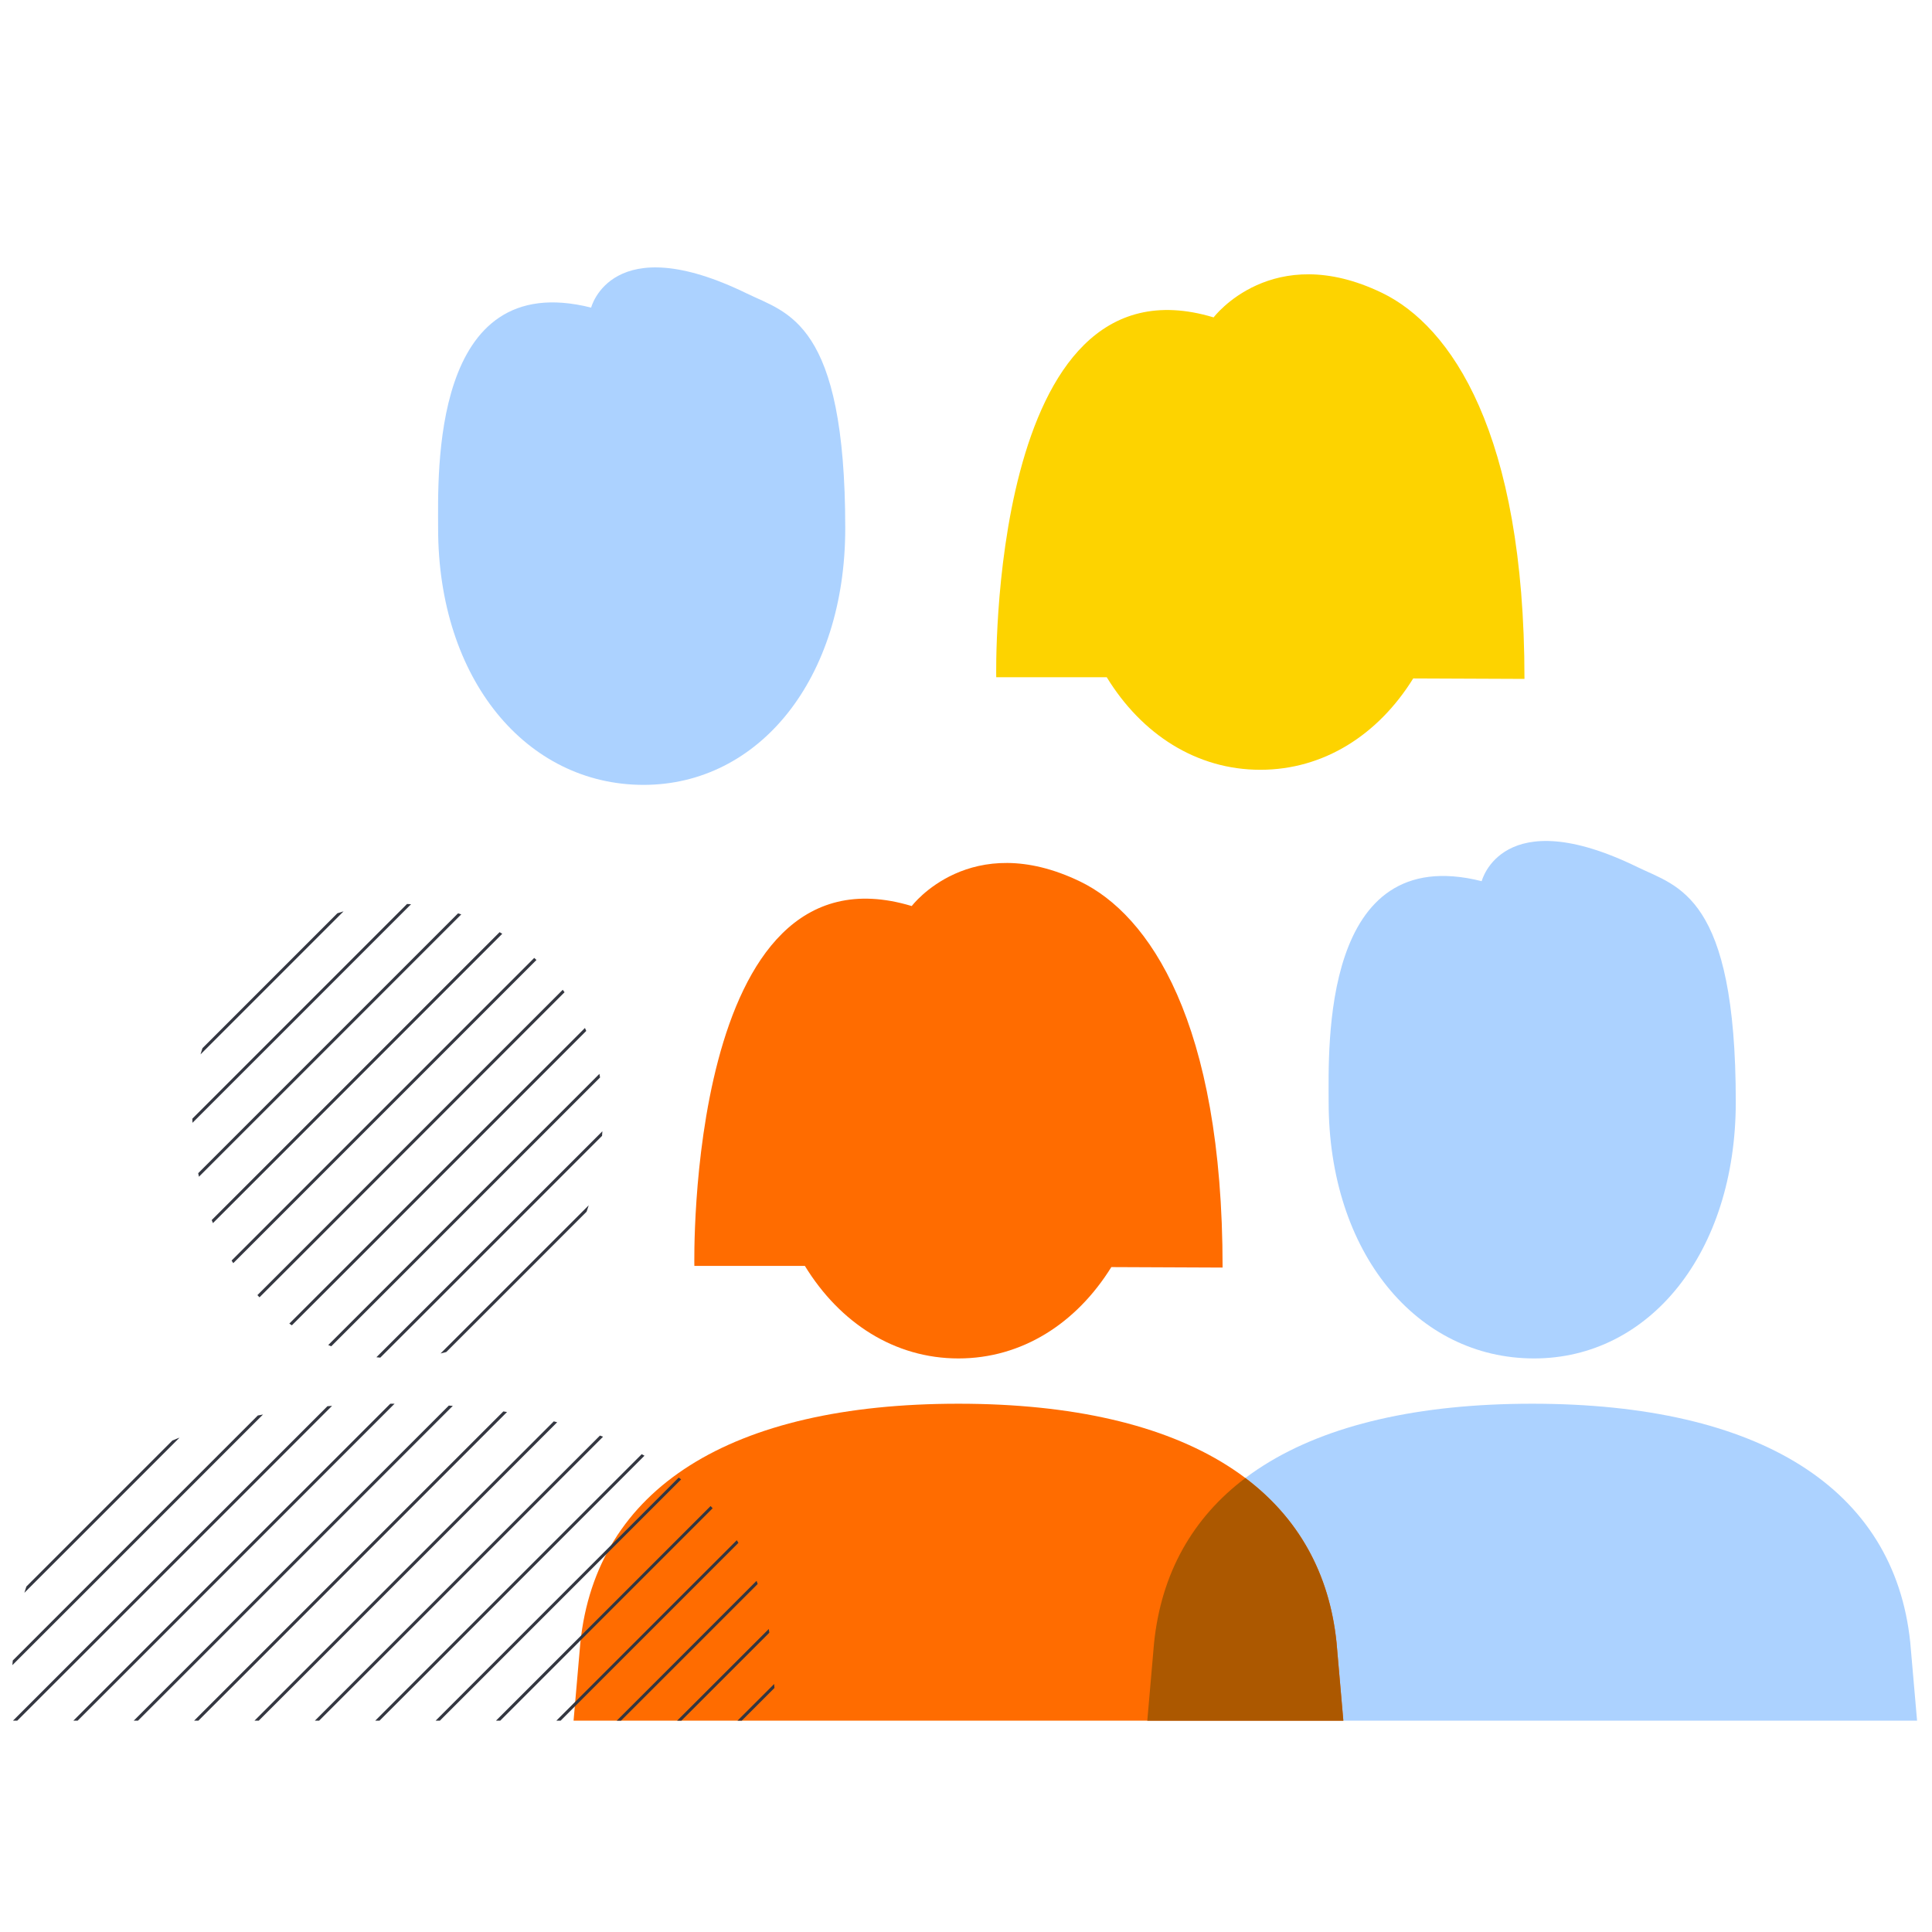
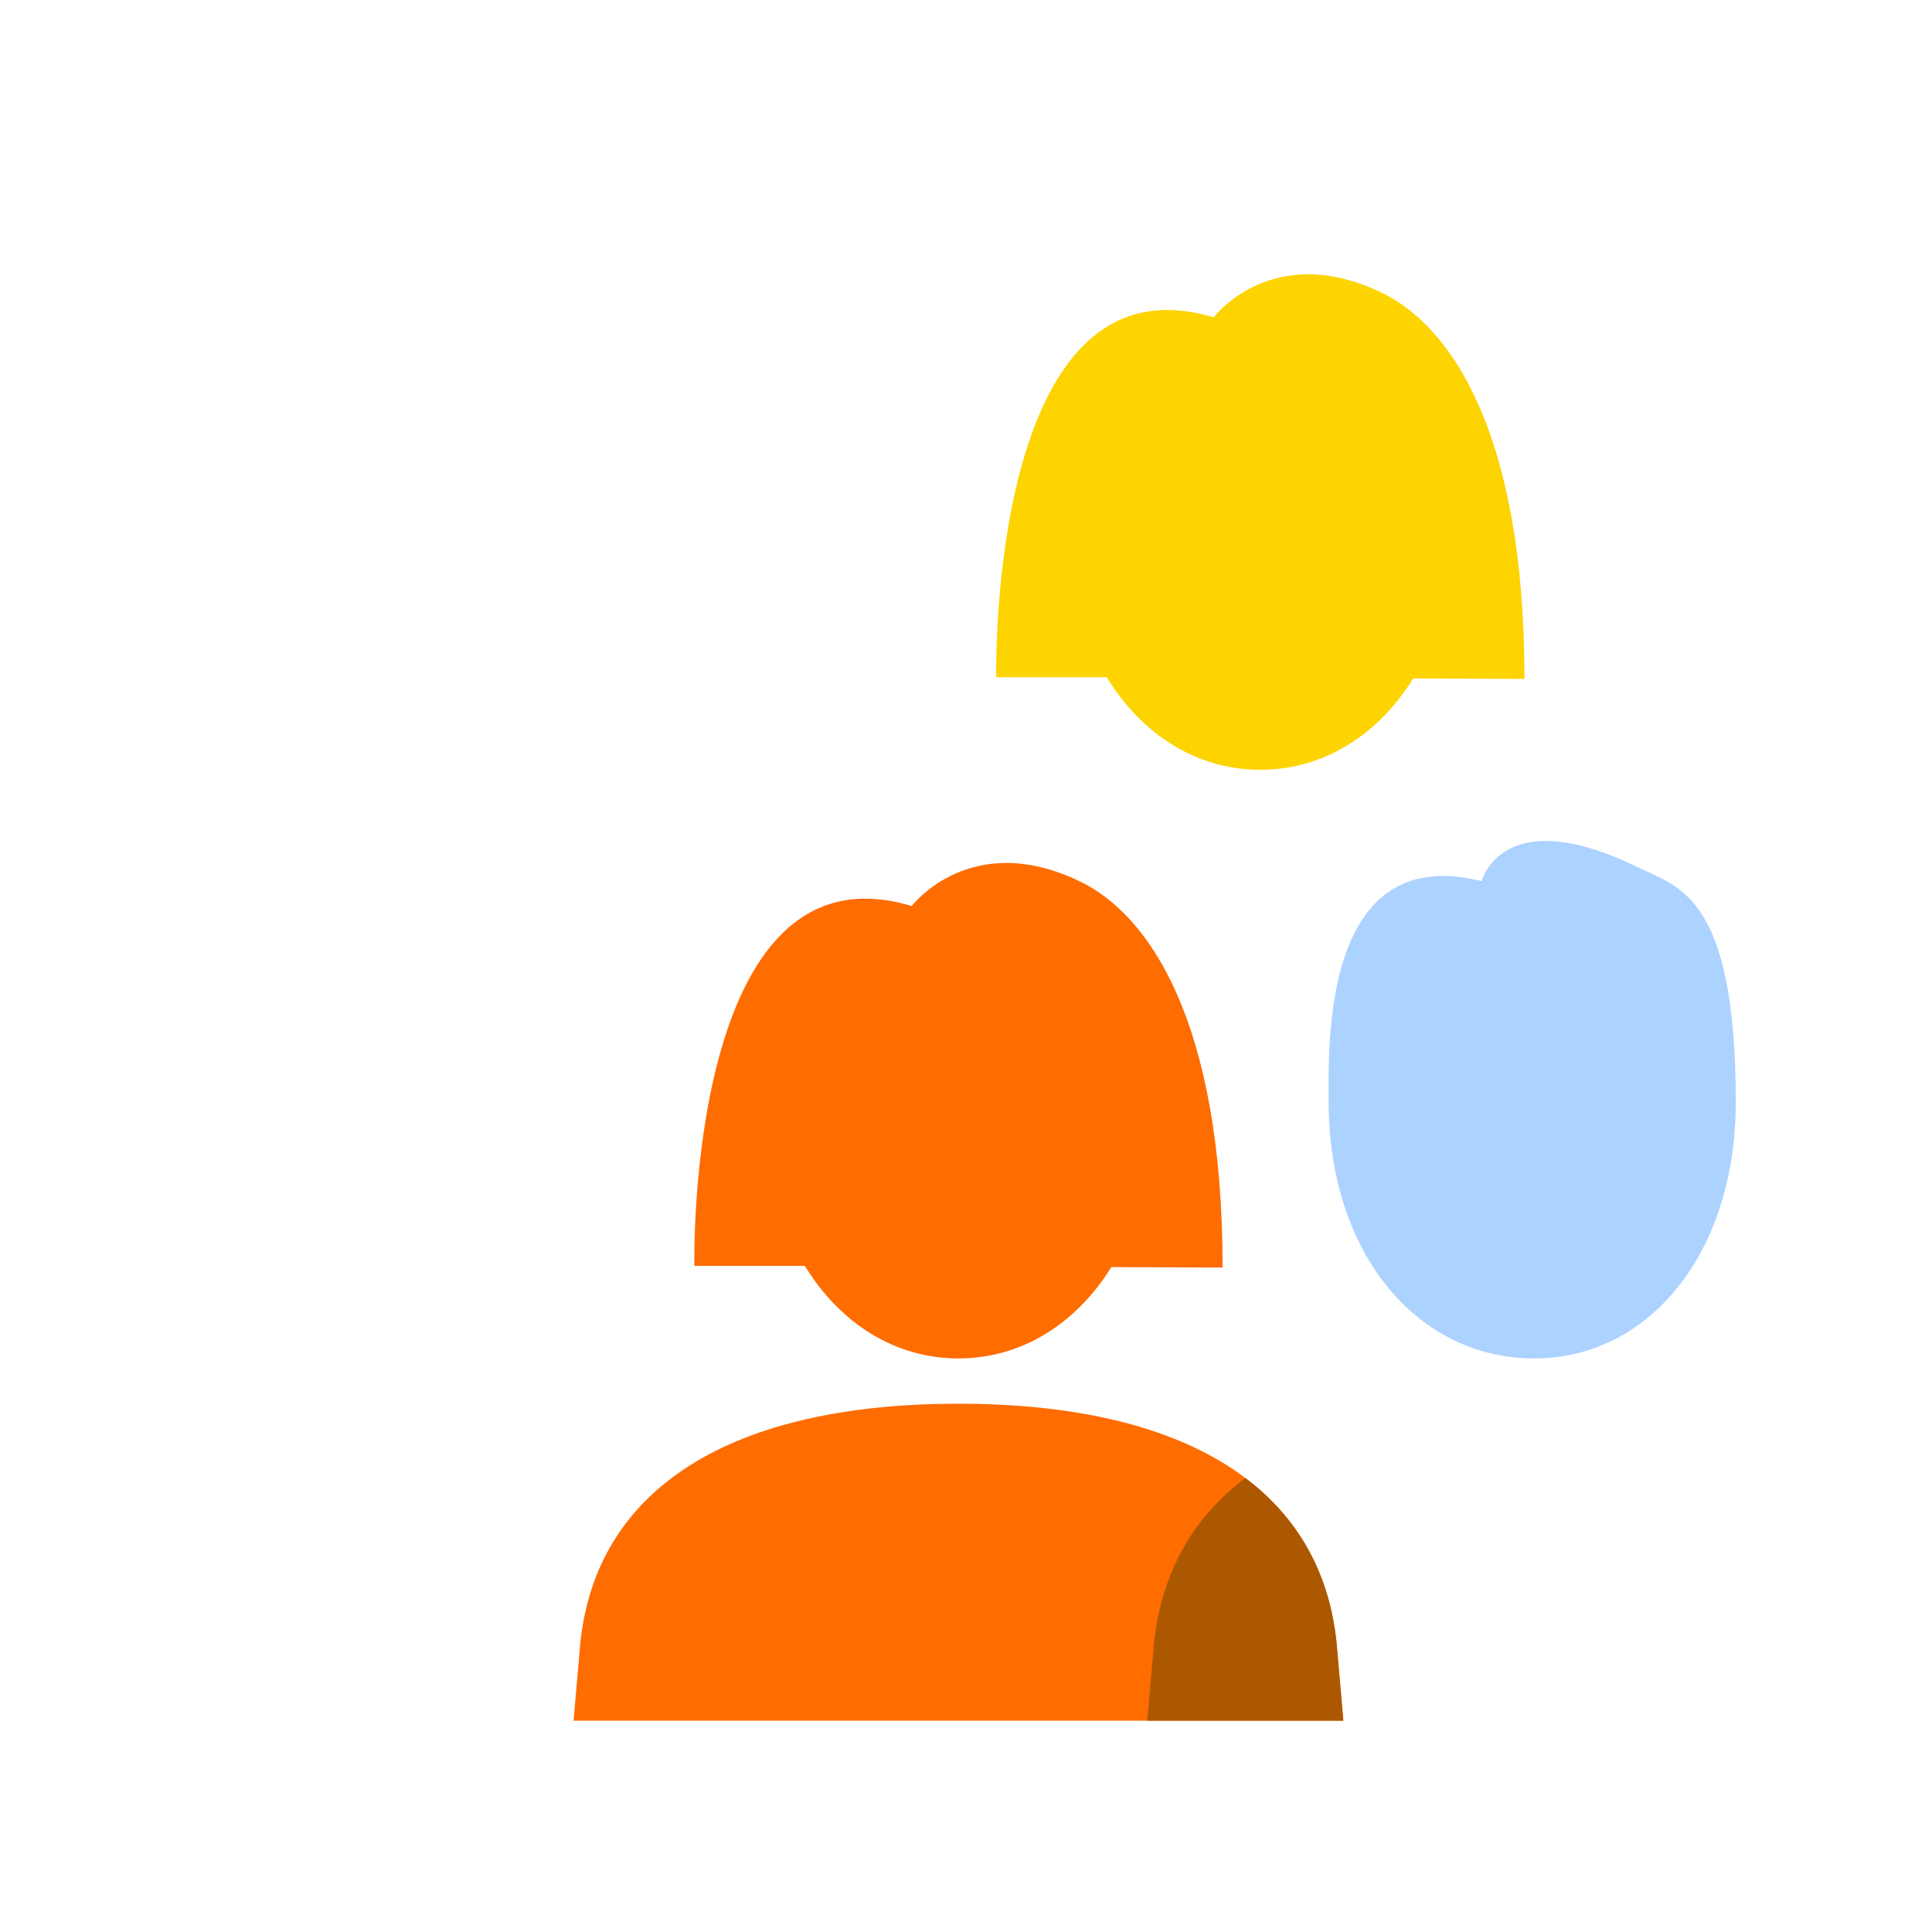
<svg xmlns="http://www.w3.org/2000/svg" viewBox="0 0 128 128" height="128" width="128">
  <defs>
    <clipPath clipPathUnits="userSpaceOnUse" id="0098-diversity-clipPath">
      <path d="M51.048 108.813C49.996 98.616 41.099 93 25.998 93 10.899 93 2.004 98.616.948 108.853L.5 114h51zM26.343 90c7.756 0 13.605-7.031 13.605-16.356 0-7.463-6.23-13.768-13.605-13.768s-13.604 6.305-13.604 13.768C12.739 82.969 18.587 90 26.343 90" />
    </clipPath>
  </defs>
-   <path d="M126.559 108.813C125.506 98.616 116.61 93 101.509 93c-15.099 0-23.993 5.616-25.05 15.853L76.011 114h51l-.452-5.187" fill="#acd2ff" />
  <path d="M88.548 108.813C87.496 98.616 78.6 93 63.498 93c-15.099 0-23.994 5.616-25.05 15.853L38 114h51l-.452-5.187" fill="#ff6c00" />
-   <path d="M49.49 19.449c-8.979-4.383-10.325.931-10.325.931C28.523 17.7 29.026 31.398 29.026 35c0 10 5.842 17 13.612 17C50.275 52 56 45 56 35c0-13.706-3.829-14.242-6.51-15.551" fill="#acd2ff" />
  <path d="M101 44.979c0-16.324-4.887-23.379-9.438-25.576-7.278-3.515-11.157 1.625-11.157 1.625-15-4.528-14.402 23.84-14.402 23.84h7.321C75.638 48.646 79.264 51 83.499 51c4.207 0 7.814-2.32 10.13-6.052l7.371.031" fill="#fdd300" />
  <path d="M108.49 57.449c-8.979-4.383-10.325.931-10.325.931C87.523 55.7 88.026 69.398 88.026 73c0 10 5.842 17 13.612 17C109.275 90 115 83 115 73c0-13.706-3.829-14.242-6.51-15.551" fill="#acd2ff" />
  <path d="M81 83.98c0-16.325-4.887-23.38-9.438-25.577-7.278-3.515-11.157 1.625-11.157 1.625-15-4.528-14.402 23.84-14.402 23.84h7.321C55.638 87.646 59.264 90 63.5 90c4.206 0 7.812-2.32 10.129-6.052L81 83.98" fill="#ff6c00" />
  <path d="M88.548 108.813c-.474-4.589-2.536-8.251-6.038-10.89l-.003.001c-3.506 2.645-5.572 6.318-6.048 10.929L76.011 114H89l-.452-5.187" fill="#ac5800" />
-   <path clip-path="url(#0098-diversity-clipPath)" d="M115 124l4-4m0-4l-8 8m-4 0l12-12m0-4l-16 16m-4 0l20-20m0-4l-24 24m-4 0l28-28m0-4l-32 32m-4 0l36-36m0-4l-40 40m-4 0l44-44m0-4l-48 48m-4 0l52-52m0-4l-56 56m-4 0l60-60m0-4l-64 64m-4 0l68-68m0-4l-72 72m-4 0l76-76m0-4l-80 80m-4 0l84-84m0-4l-88 88m-4 0l92-92m0-4l-96 96m-4 0L119 24m0-4L15 124m-4 0L119 16m0-4L7 124m-4 0L119 8m0-4L-1 124m0-4L115 4m-4 0L-1 116m0-4L107 4m-4 0L-1 108m0-4L99 4m-4 0l-96 96m0-4L91 4m-4 0L-1 92m0-4L83 4m-4 0L-1 84m0-4L75 4m-4 0L-1 76m0-4L67 4m-4 0L-1 68m0-4L59 4m-4 0L-1 60m0-4L51 4m-4 0L-1 52m0-4L43 4m-4 0L-1 44m0-4L35 4m-4 0L-1 36m0-4L27 4m-4 0L-1 28m0-4L19 4m-4 0L-1 20m0-4L11 4M7 4l-8 8m0-4l4-4" fill="none" stroke="#343741" stroke-linecap="square" stroke-width=".2" />
</svg>